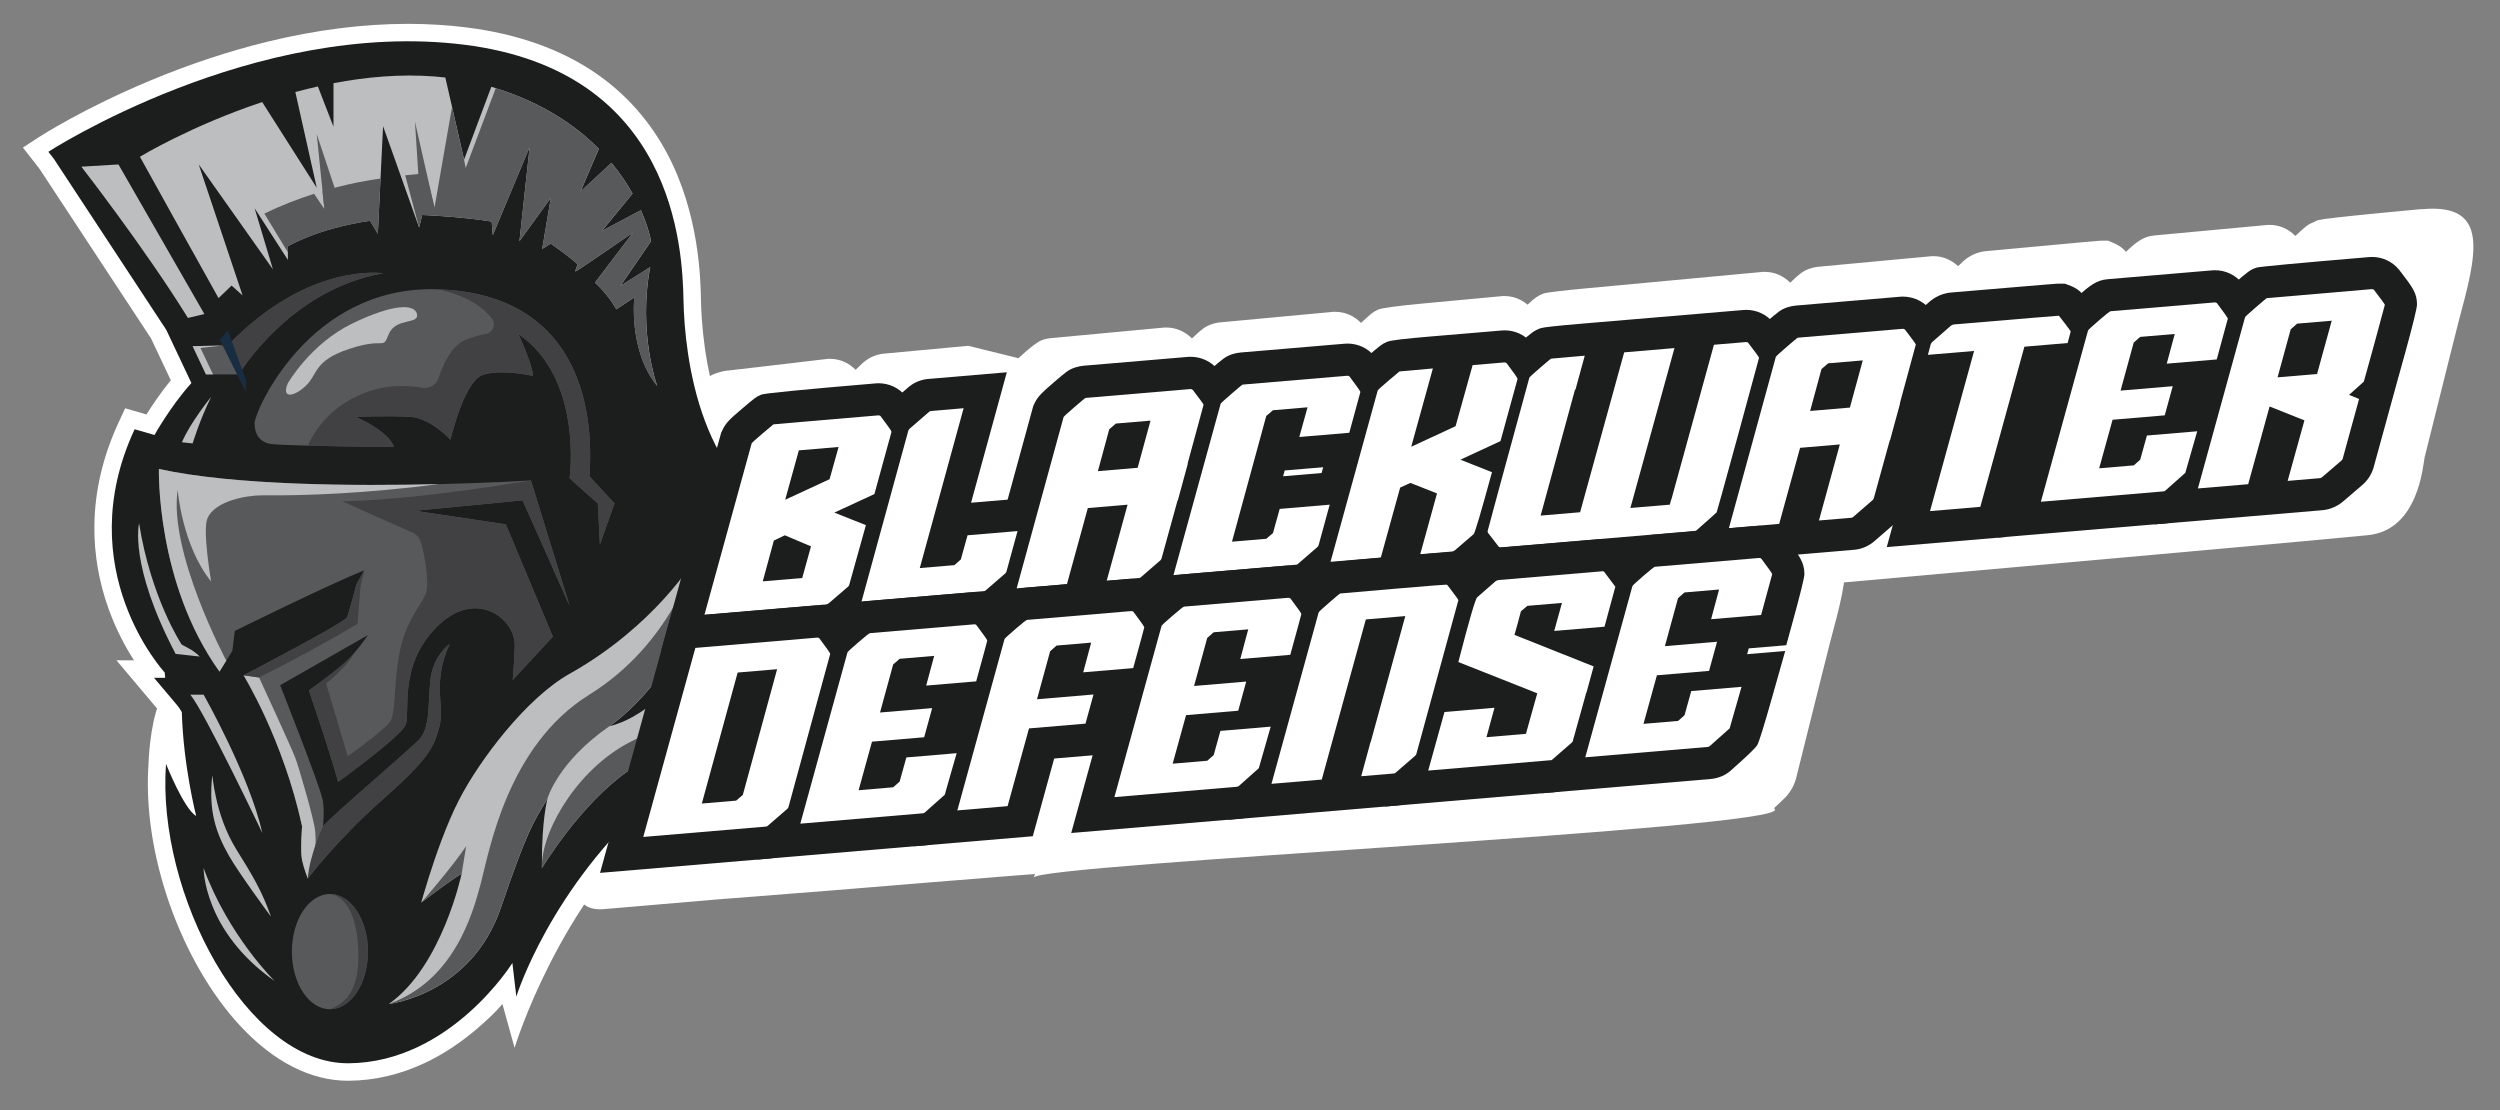
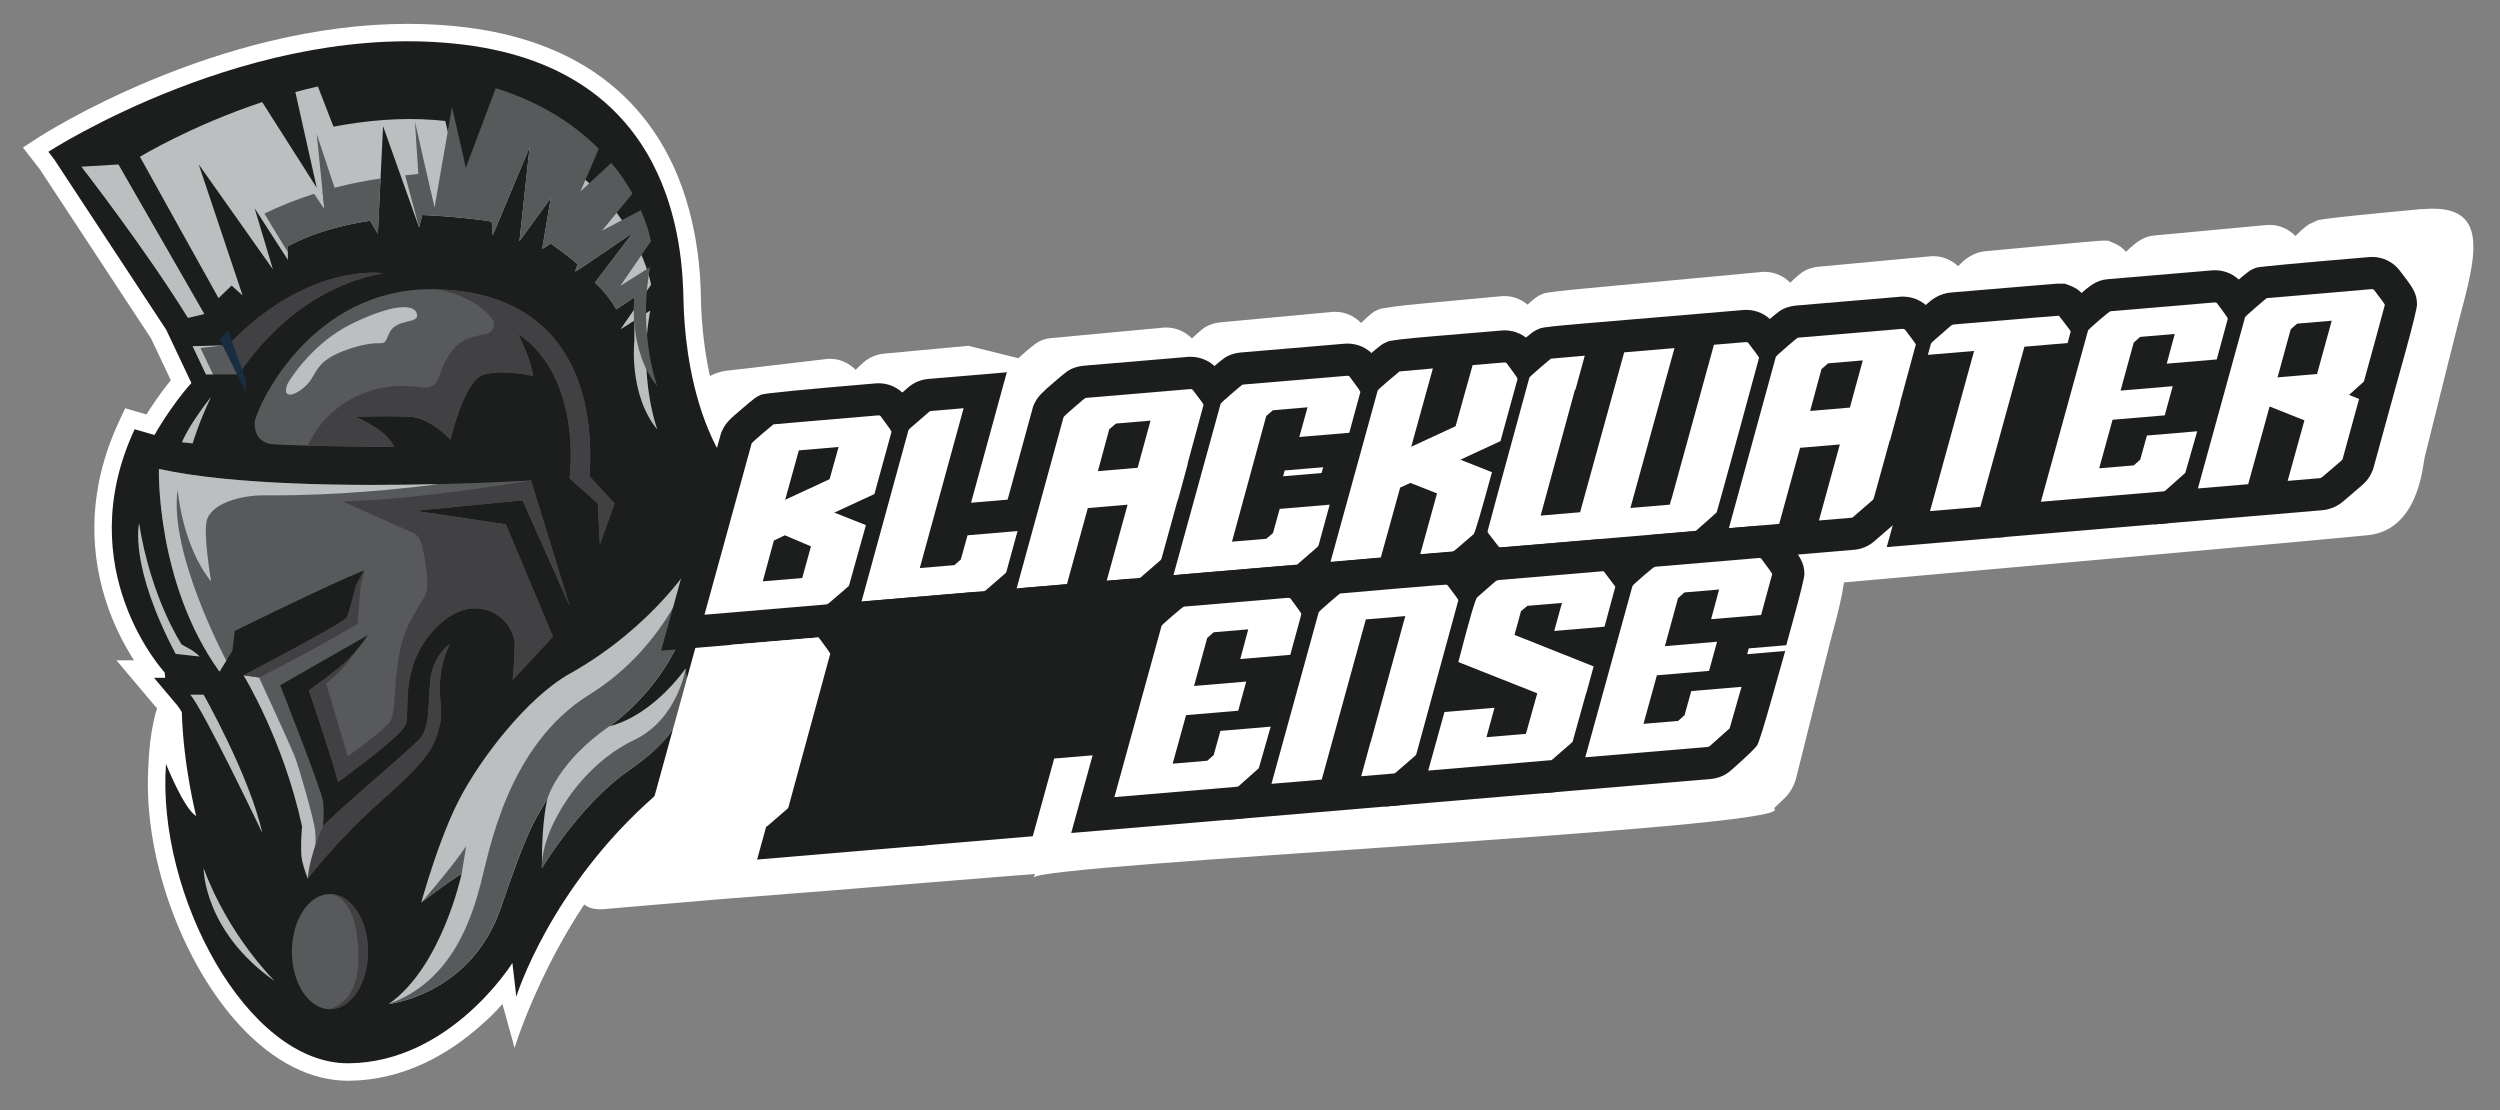
<svg xmlns="http://www.w3.org/2000/svg" id="Layer_1" viewBox="0 0 681.08 302.41">
  <rect x="0" y="0" width="681.08" height="302.41" fill="#808080" stroke="none" />
  <path d="M660.6,124.39l6.78-27.19c.58-2.21,1.34-5.25,2.41-9.55,4.9-18.25,8.75-32.31-9.8-30.67h-.51s-.4.04-.4.04c-31.69,2.95-27.24,2.95-28.44,3.37l-.29.11c-1.6.63-2.32,1.21-5.02,3.78-1.87-1.92-4.35-3.01-6.98-3.01h-.51s-30.94,2.88-30.94,2.88c-3.01.28-4.87,1.77-7.71,4.44-.8-.9-1.59-1.52-2.74-2.09l-.22-.11-1.9-.82h-1.79c-.61,0-.84,0-31.6,2.86-2.08.2-4.08,1.06-5.8,2.49l-.27.23-1.41,1.36c-1.88-1.74-4.24-2.72-6.67-2.72h-.48s-31.01,2.89-31.01,2.89c-.86.09-1.71.29-2.52.59-1.65.63-2.44,1.26-5.07,3.74-1.87-1.88-4.31-2.94-6.91-2.94h-.51s-47.67,4.44-47.67,4.44q-10.85,1.01-12.06,1.45l-.25.09c-1.41.56-2.19,1.13-4.15,2.95-1.77-1.5-3.96-2.34-6.27-2.34h-.51s-7.83.73-7.83.73l-13.51,1.26q-11.11,1.04-12.57,1.69l-.22.1c-1.25.6-1.65.92-4.46,3.54-1.88-1.94-4.36-3.03-7-3.03h-.51s-30.93,2.88-30.93,2.88c-.86.09-1.71.29-2.47.58-1.68.63-2.48,1.27-5.15,3.79l-.05-.05c-1.92-1.89-4.38-2.92-6.93-2.92h-.48s-30.87,2.88-30.87,2.88c-.86.07-1.71.26-2.54.56l-.21.08c-1.83.71-6.19,4.84-6.19,4.84l-13.68-3.38-23,2.14c-1.99.19-3.88.99-5.46,2.31l-.24.2-1.98,1.89c-1.87-1.91-4.33-2.99-6.95-2.99h-.51s-.4.04-.4.04c-10.07,1.23-26.71,3.13-26.71,3.13,0,0-9.67.28-13.49,11.95l-17.22,63.09s-.62,2.98,1.64,4.64,6.69,4.45,6.69,4.45c0,0,1.49,1.49,5.06,1.21,3.57-.28,30.37-2.6,30.37-2.6,0,0,32.44-2.55,32.44-2.55,0,0,49.95-4.12,60.48-4.87,0,0,326.99-28.96,340.72-30.46,13.73-1.51,14.83-18.9,15.37-21.42Z" style="fill: #fff;" />
  <path d="M315.47,149.25c-.86.09-1.71.29-2.47.58-1.68.63-2.48,1.27-5.15,3.79l-.05-.05c-1.92-1.89-4.38-2.92-6.93-2.92h-.48s-30.87,2.88-30.87,2.88c-.86.07-1.71.26-2.54.56l-.21.08c-1.83.71-6.19,4.84-6.19,4.84l-13.68-3.38-23,2.14c-1.99.19-3.88.99-5.46,2.31l-.24.2-1.98,1.89c-1.87-1.91-4.33-2.99-6.95-2.99h-.51s-.4.04-.4.04c-10.07,1.23-26.71,3.13-26.71,3.13,0,0-9.67.28-13.49,11.95l-17.22,63.09s-.62,2.98,1.64,4.64c2.26,1.66,6.69,4.45,6.69,4.45,0,0,1.49,1.49,5.06,1.21s30.37-2.6,30.37-2.6c0,0,32.44-2.55,32.44-2.55,0,0,49.95-4.12,60.48-4.87M281.59,239.12c-.05-3.74,205.58-13.35,201.94-18.67l-.14-.2-.07-.09,2.47-2.34c1.87-1.68,3.16-3.94,3.69-6.46l6.78-27.19c.58-2.21,1.34-5.25,2.41-9.55,4.9-18.25,8.75-32.31-9.8-30.67h-.51s-.4.04-.4.04c-31.69,2.95-28.13,2.95-29.33,3.37l-.29.11c-1.6.63-2.32,1.21-5.02,3.78-1.87-1.92,22.33-5.68,19.7-5.68h-.51s-30.94,2.88-30.94,2.88c-3.01.28-4.87,1.77-7.71,4.44-.8-.9-1.59-1.52-2.74-2.09l-.22-.11-1.9-.82h-1.79c-.61,0-.84,0-31.6,2.86-2.08.2-4.08,1.06-5.8,2.49l-.27.23s-3.21-3.38-6.15-3.38-65.49-2.81-67.93-2.81h0" style="fill: #fff;" />
  <g>
    <path d="M94.78,294.43c-10.09,0-20.23-5.16-29.32-14.93-7.85-8.44-14.67-20.18-19.2-33.04-4.66-13.23-6.66-26.61-5.78-38.69l5.33-.82c-.45-3.56-.82-7.46-.98-11.49-.09-.13-.13-.18-.13-.18l-12.97-15.38h4.78c-2.21-3.43-4.79-8.13-6.87-13.87-2.67-7.38-4-15-3.93-22.65.08-9.54,2.32-19.11,6.67-28.45l1.72-3.7,5.8,1.68c1.53-2.44,3.85-5.91,6.63-9.32l-5.38-11.39L10.8,46.05l-4.56-5.86,4.35-2.82c.49-.32,12.17-7.85,30.4-15.45,10.7-4.46,21.46-8.02,31.96-10.58,13.19-3.21,26.04-4.84,38.17-4.84,5.39,0,10.72.32,15.86.96,14.01,1.74,25.98,6,35.59,12.67,8.11,5.63,14.61,13.01,19.31,21.93,8.63,16.39,8.98,33.99,9.09,39.78.1,5.19.84,18.6,5.5,31.1,5.04,13.51,13.05,21.94,23.81,25.06l16.11,4.67-16.16,4.48c-.24.07-5.87,1.61-12.48,1.61h0c-2.29,0-4.43-.18-6.42-.54.22,3.15-.02,6.45-.72,9.88l1.34,3.82c.12.33,2.8,8.17,1.56,19.28-.72,6.47-2.62,12.77-5.64,18.74-3.73,7.37-9.15,14.27-16.21,20.37-29.61,25.59-41.47,65.17-41.47,65.17l-3.31-11.96c-1.92,2.21-3.2,3.46-6.04,5.97-4.8,4.25-9.91,7.66-15.17,10.13-6.69,3.14-13.64,4.76-20.67,4.81-.08,0-.15,0-.23,0Z" style="fill: #fff;" />
    <path d="M218.95,142.56c-28.47-8.26-32.45-46.12-32.74-60.64-.28-14.52-2.56-62.63-59.82-69.75C69.12,5.06,13.17,41.35,13.17,41.35l1.5,1.92,30.63,46.6,6.84,14.48c-5.72,6.35-10.05,14.16-10.05,14.16l-5.41-1.57c-17.79,38.22,8.18,66.26,8.18,66.26l.14,1.45h-3.05l6.38,7.56c.29.35.7.95,1.2,1.78.41,14.66,3.91,28.3,3.91,28.3-3.31-1.84-8.22-14.18-8.22-14.18-2.57,35.43,21.99,81.78,49.75,81.56,27.76-.21,44.62-27.33,44.62-27.33l1.07,9.18s9.09-29.62,37.86-54.8c28.77-25.18,18.93-53.24,18.93-53.24-1.85,4.84-7.3,8.61-7.3,8.61,11.77-21.43,3.93-32.09,3.93-32.09,8.45,7.12,24.86,2.56,24.86,2.56Z" style="fill: #1c1d1d;" />
    <path d="M42.3,209.89l-1.83-2.12s.33-10.05,2.82-16.1c1.83-4.46,2.92,4.48,2.92,4.48l1,7.19-.64,4.06-2.14.71-2.14,1.78Z" style="fill: #fff;" />
    <path d="M137.81,142.85l12.81,30.6-10.96,11.81s.28-1.85.57-9.25c.28-7.4-10.53-15.94-21.21-5.27-10.68,10.68-7.12,23.49-8.54,26.76-1.42,3.27-18.36,15.51-18.36,15.51-2.13-7.97-7.97-24.91-7.97-24.91,0,0,8.26-5.84,11.1-8.82.48-.5.94-1.02,1.37-1.52,0,0,0,0,0,0,2.09-2.43,3.55-4.66,3.61-4.74l-23.91,13.66s11.25,28.33,11.67,31.6c.43,3.27,0,6.83,0,6.83,2.85-3.27,22.96-20.31,26.1-23.53,3.13-3.23,2.47-9.11,3.13-16.04.66-6.93,5.29-10.11,5.29-10.11-4.91,10.68-1.28,16.87-2.78,22.42-1.49,5.55-2.56,8.54-15.37,19.86-12.81,11.32-20.5,21.64-20.5,21.64,0,0-1-2.42-1.57-4.98-.57-2.56,0-9.25,0-9.25-5.12-23.63-15.94-41.14-15.94-41.14,0,0,27.54-14.31,28.18-15.8.64-1.49,2.56-8.97,2.56-8.97l2.14-3.84c-9.61,3.84-35.26,16.51-35.26,16.51l-.66,5.41-3.51,5.69c-17.37-24.2-16.51-55.23-16.51-55.23,20.31,4.51,53.53,4.69,76.37,4.14h0c14.25-.34,24.45-.97,24.96-1,.01,0,.02,0,.02,0l10.53,34.16-12.81-28.75-29.32,2.85,24.77,3.7Z" style="fill: #58595b;" />
    <path d="M167.42,137.15l-3.99,11.16-.57-11.16-7.69-6.83s3.78-27.33-13.95-39.29c0,0,3.7,7.69,3.99,11.39,0,0-8.54-1.99-13.67-.29-5.12,1.71-8.82,17.65-8.82,17.65,0,0-5.41-5.94-11.1-6.24-5.69-.31-14.8,0-14.8,0,0,0,8.82,3.68,10.53,8.24,0,0-13.5-.12-23.48-.37-5.08-.13-9.24-.29-10.25-.48-2.99-.57-4.27-2.71-4.27-5.69s14.66-37.29,49.39-36.44c.01,0,.03,0,.04,0,34.7.87,43.52,26.48,41.81,50.96l6.83,7.4Z" style="fill: #58595b;" />
    <path d="M57.53,108.11s-5.69,6.97-7.97,12.38l2.92.31s1.92-6.35,5.05-12.7Z" style="fill: #bcbec0;" />
    <path d="M104.36,74.45c-25.62,4.48-39.29,27.54-39.29,27.54h-8.97l-3.63-7.69,9.61-.21c21.99-22.85,42.27-19.64,42.27-19.64Z" style="fill: #58595b;" />
    <path d="M22.16,45.41s17.29,22.21,29.04,41.21l4.48-1.07-23.41-40.75-10.11.61Z" style="fill: #bcbec0;" />
-     <path d="M172.83,81l-4.91,3.27c-2.56-4.48-5.84-7.26-5.84-7.26l10.39-13.67s-15.37,10.61-15.66,10.61.57-1.92.57-1.92c-1.42-1.49-7.33-5.67-7.33-5.67l-2.35,1.47,2.35-13.88-8.54,11.76,2.78-25.64-10.04,24.01-.3-3.72c-6.76-1.07-14.07-1.54-17.27-1.71-1.05-.05-1.65-.08-1.65-.08l-.85,3.42-5.35-15.05-4.47-12.56-.65,13.35-.04.89-.73,15.08-2.13-3.56c-14.52,2.13-22.38,6.97-22.38,6.97v3.7l-8.29-12.88-.78-1.21.42,1.39,4.57,15.26-9.02-12.76-11.19-15.82,6.41,19.15,5.54,16.55-2.99-2.7-3.56,3.42s-.07-.12-.13-.23c-1.96-3.42-21.29-38.28-21.29-38.28,0,0,13.92-8.45,33.31-14.9l14.87,23.37-5.84-26.1c2.01-.54,4.06-1.05,6.14-1.52l4.25,10.96v-11.85c8.9-1.7,18.27-2.55,27.54-1.83.98.08,1.95.17,2.93.28l5.11,22.35s0,.01,0,.02c0,0,5.1-13.6,7.42-19.84.42.12.83.25,1.24.38,12.78,4.02,21.77,10.17,28.06,16.53l-4.98,11.61,8.41-7.81c2.4,2.9,4.29,5.75,5.76,8.39l-8.34,10.14,10.6-5.62c2.21,5,2.78,8.44,2.78,8.44l-8.33,12.16,8.11-5.12c-3.42,17.94,1.92,32.45,1.92,32.45-7.9-9.61-6.26-24.2-6.26-24.2Z" style="fill: #bcbec0;" />
+     <path d="M172.83,81l-4.91,3.27c-2.56-4.48-5.84-7.26-5.84-7.26l10.39-13.67s-15.37,10.61-15.66,10.61.57-1.92.57-1.92c-1.42-1.49-7.33-5.67-7.33-5.67l-2.35,1.47,2.35-13.88-8.54,11.76,2.78-25.64-10.04,24.01-.3-3.72c-6.76-1.07-14.07-1.54-17.27-1.71-1.05-.05-1.65-.08-1.65-.08l-.85,3.42-5.35-15.05-4.47-12.56-.65,13.35-.04.89-.73,15.08-2.13-3.56c-14.52,2.13-22.38,6.97-22.38,6.97v3.7l-8.29-12.88-.78-1.21.42,1.39,4.57,15.26-9.02-12.76-11.19-15.82,6.41,19.15,5.54,16.55-2.99-2.7-3.56,3.42s-.07-.12-.13-.23c-1.96-3.42-21.29-38.28-21.29-38.28,0,0,13.92-8.45,33.31-14.9l14.87,23.37-5.84-26.1c2.01-.54,4.06-1.05,6.14-1.52l4.25,10.96c8.9-1.7,18.27-2.55,27.54-1.83.98.08,1.95.17,2.93.28l5.11,22.35s0,.01,0,.02c0,0,5.1-13.6,7.42-19.84.42.12.83.25,1.24.38,12.78,4.02,21.77,10.17,28.06,16.53l-4.98,11.61,8.41-7.81c2.4,2.9,4.29,5.75,5.76,8.39l-8.34,10.14,10.6-5.62c2.21,5,2.78,8.44,2.78,8.44l-8.33,12.16,8.11-5.12c-3.42,17.94,1.92,32.45,1.92,32.45-7.9-9.61-6.26-24.2-6.26-24.2Z" style="fill: #bcbec0;" />
    <path d="M172.83,81l-4.91,3.27c-2.56-4.48-5.84-7.26-5.84-7.26l10.39-13.67s-15.37,10.61-15.66,10.61.57-1.92.57-1.92c-1.42-1.49-7.33-5.67-7.33-5.67l-2.35,1.47,2.35-13.88-8.54,11.76,2.78-25.64-10.04,24.01-.3-3.72c-8.97-1.42-18.92-1.79-18.92-1.79l-.85,3.42-3.8-14.23,5.67-.57,2.32,9.39,4.77-27.4,3.27,14.28s0,.01,0,.02c.15.67.47,2.28.47,2.28l8.18-21.74c12.78,4.02,21.77,10.17,28.06,16.53l-4.98,11.61,8.41-7.81c2.4,2.9,4.29,5.75,5.76,8.39l-8.34,10.14,10.6-5.62c2.21,5,2.78,8.44,2.78,8.44l-8.33,12.16,8.11-5.12c-3.42,17.94,1.92,32.45,1.92,32.45-7.9-9.61-6.26-24.2-6.26-24.2Z" style="fill: #58595b;" />
    <path d="M37.89,142.56s-2.85,11.25,9.96,35.59l6.55.71s-1.14-1.21-2.7-2.06c-1.57-.85-2.21-1.21-2.21-1.21,0,0-8.34-12.53-11.6-33.02Z" style="fill: #bcbec0;" />
    <path d="M51.84,189.25h3.63s12.49,22.02,16.01,37.72c0,0-15.8-33.17-19.64-37.72Z" style="fill: #bcbec0;" />
    <path d="M186.78,182.13c1.42,11.39-2.56,18.79-15.66,27.9-13.1,9.11-23.49,26.48-23.49,26.48,0-.3,0-.59,0-.88-.05-12.44,1.48-17.87,1.53-18.04-3.95,6.66-5.37,8.25-12.71,29.74-8.08,23.65-30.52,26.19-30.52,26.19,14.52-10.25,19.83-35.49,19.83-35.49-3.74,2.24-10.78,7.7-11,7.87,0,0,0,0,0,0,0,0,.74-2.74,2-6.73,1.86-5.9,4.85-14.55,8.25-21.17,5.69-11.1,18.5-27.9,30.18-34.45,23.13-12.97,33.96-30.98,34.16-31.31,0,0,0,0,0,0,1.18,27.09-19.74,43.08-22.94,45.36,0,0,0,0-.01,0-.03.02-.07.05-.11.07-.02,0-.03.02-.05.03-.04.03-.08.06-.12.08-.02.01-.04.02-.06.04-.02.01-.04.03-.07.05,12.17-3.08,20.78-15.75,20.78-15.75Z" style="fill: #bcbec0;" />
    <path d="M127,230.51l-1.23,7.52c-3.74,2.24-10.78,7.7-11,7.87.21-.25,8.44-9.73,12.24-15.39Z" style="fill: #58595b;" />
-     <path d="M57.82,211.31c.1-.88.5,10.3,6.52,20.02,4.52,7.29,6.95,11.23,9.49,18.42,0,0-8.83-11.94-11.49-16.67-3.44-6.1-5.59-11.97-4.52-21.76Z" style="fill: #bcbec0;" />
    <path d="M55.47,236.51s-.14,17.07,19.39,30.79c0,0-12.57-12.29-19.39-30.79Z" style="fill: #bcbec0;" />
    <ellipse cx="89.88" cy="259.25" rx="10.36" ry="15.69" style="fill: #58595b;" />
    <path d="M171.12,210.03c-13.1,9.11-23.49,26.48-23.49,26.48-.01-.29-.01-.59,0-.88.26-10.17,10.4-27.02,25.06-33.99,11.96-5.69,14.09-19.5,14.09-19.5,1.42,11.39-2.56,18.79-15.66,27.9Z" style="fill: #58595b;" />
    <path d="M166.4,197.6s0,0-.01,0c-.03.02-.07.05-.11.07-.02,0-.03.02-.05.03-.04.03-.08.05-.12.08-.02.01-.04.02-.06.04-.02.01-.04.03-.07.05-14.09,9.77-16.84,19.7-16.84,19.7-3.95,6.66-5.37,8.25-12.71,29.74-8.08,23.65-30.52,26.19-30.52,26.19,17.65-6.26,22.77-24.2,25.05-32.74,2.28-8.54,7.12-37.58,29.61-51.53,22.32-13.84,28.66-36.65,28.75-37,0,0,0,0,0,0,1.18,27.09-19.74,43.08-22.94,45.36Z" style="fill: #58595b;" />
    <path d="M87.85,52.08l.53,4.89-2.81-4.18c-4.23,1.36-8.84,3.11-13.55,5.39l6.41,10.55v-1.6s7.86-4.84,22.38-6.97l2.13,3.56.73-15.08c-2.88.38-8.68,1.33-15.82,3.45Z" style="fill: #58595b;" />
    <path d="M114.18,50.75s4.53,7.19,4.2,5.84c-.34-1.36-5.34-23.49-5.34-23.49l1.14,17.65Z" style="fill: #58595b;" />
    <path d="M90.98,55.73s-2.46,2.62-2.61,1.23-2.09-20.45-2.09-20.45l6.26,18.79-1.57.43Z" style="fill: #58595b;" />
    <path d="M142.37,136.3l-29.32,2.85,24.77,3.7,12.81,30.6-10.96,11.81s.28-1.85.57-9.25c.28-7.4-10.53-15.94-21.21-5.27-10.68,10.68-7.12,23.49-8.54,26.76-1.42,3.27-18.36,15.51-18.36,15.51-2.13-7.97-7.97-24.91-7.97-24.91,0,0,8.26-5.84,11.1-8.82.48-.5.94-1.02,1.37-1.52-2.01,3.83-7.78,8.46-7.78,8.46l5.89,19.82s7.95-5.64,11.2-8.97c2.05-2.1,1.14-9.68,2.85-18.93,1.71-9.25,6.22-13.45,7.29-16.65,1.07-3.2-.84-12.01-1.23-13.18-.39-1.17-.74-2.56-2.78-3.37-.93-.37-18.79-8.36-18.79-8.36,21.09-.42,50.34-5.6,51.37-5.69.01,0,.02,0,.02,0l10.53,34.16-12.81-28.75Z" style="fill: #414042;" />
    <path d="M85.86,230.5l-1.99,8.85s-1-2.42-1.57-4.98c-.57-2.56,0-9.25,0-9.25-5.12-23.63-15.94-41.14-15.94-41.14l4.22.59s8.87,19.2,9.87,21.9c1,2.7,5.11,16.69,5.41,19.93.3,3.24,0,4.1,0,4.1Z" style="fill: #bcbec0;" />
    <path d="M167.42,137.15l-3.99,11.16-.57-11.16-7.69-6.83s3.78-27.33-13.95-39.29c0,0,3.7,7.69,3.99,11.39,0,0-8.54-1.99-13.67-.29-5.12,1.71-8.82,17.65-8.82,17.65,0,0-5.41-5.94-11.1-6.24-5.69-.31-14.8,0-14.8,0,0,0,8.82,3.68,10.53,8.24,0,0-13.5-.12-23.48-.37,5.55-12.15,17.22-15.85,23.77-16.21,3.02-.16,5.58.1,7.45.43,1.91.34,3.78-.79,4.38-2.64,1.2-3.66,3.62-9.09,7.77-10.6,2.15-.79,3.84-1.21,5.14-1.43,1.9-.32,2.83-2.52,1.69-4.08-4.37-5.99-13.84-7.98-15.3-8.08,34.7.87,43.52,26.48,41.81,50.96l6.83,7.4Z" style="fill: #414042;" />
    <path d="M122.51,175.44c-4.91,10.68-1.28,16.87-2.78,22.42-1.49,5.55-2.56,8.54-15.37,19.86-12.81,11.32-20.5,21.64-20.5,21.64.43-6.4,4.13-14.23,4.13-14.23,2.85-3.27,22.96-20.31,26.1-23.53,3.13-3.23,2.47-9.11,3.13-16.04.66-6.93,5.29-10.11,5.29-10.11Z" style="fill: #414042;" />
    <path d="M99.24,155.37l-1,4.27-.85,10.33c-7.99,4.77-17.05,9.65-26.81,14.6l-4.22-.59s27.54-14.31,28.18-15.8c.64-1.49,2.56-8.97,2.56-8.97l2.14-3.84Z" style="fill: #414042;" />
    <path d="M104.36,74.45c-25.62,4.48-39.29,27.54-39.29,27.54l-2.99-7.9c21.99-22.85,42.27-19.64,42.27-19.64Z" style="fill: #414042;" />
    <path d="M78.42,104.41s6.16-10.76,17.54-16.27c11.39-5.51,17.08-5.37,17.65-2.52.57,2.85-5.83.85-7.69,5.41-1.85,4.56-.71.71-10.68,3.99-9.96,3.27-8.54,6.97-12.03,10.18-3.49,3.2-6.55,3.2-4.8-.78Z" style="fill: #bcbec0;" />
    <polygon points="59.88 92.53 66.97 106.83 66.97 103.49 62.09 89.97 59.88 92.53" style="fill: #192d42;" />
    <path d="M119.66,131.89c-22.84.55-56.06.38-76.37-4.14,0,0-.85,31.03,16.51,55.23l1.85-3s-15.78-29.52-13.24-46.54c0,0,1.14,15.09,9.11,24.98,0,0-2.39-13.86-1.03-17.15,2-4.84,10.71-6.34,14.98-6.33,0,0,0,0,.01,0,11.84.12,28.04-.49,48.17-3.06Z" style="fill: #bcbec0;" />
    <path d="M100.24,259.25c0,8.67-4.64,15.69-10.36,15.69,4.77-1.76,8.5-5.91,7.65-17.65-1-13.74-7.65-13.74-7.65-13.74,5.72,0,10.36,7.03,10.36,15.69Z" style="fill: #414042;" />
    <polygon points="58.03 101.99 54.61 94.79 60.67 94.13 52.48 94.31 56.11 101.99 58.03 101.99" style="fill: #bcbec0;" />
  </g>
  <g>
    <g>
      <path d="M196.52,117.79l.31-.66c.91-1.97,2.19-3.11,5.25-5.71,3.55-3.02,3.84-3.27,5.15-3.83l.18-.08q1.35-.55,31.1-3.06c.29-.02.57-.04.84-.04,2.87,0,5.55,1.26,7.34,3.45l.11.14.11.14c3.38,4.49,4.65,6.17,4.69,9.32l.02,1.4-5.21,18.95.04.02-6.55,23.45c-.5,2.12-1.69,4.02-3.42,5.43l-4.75,4.08c-1.7,1.52-3.74,2.42-5.93,2.61l-45.68,3.86,16.38-59.48Z" style="fill: #1c1d1d;" />
      <path d="M239.47,113.32l1.84-2.49,6.33-5.48.21-.16c1.47-1.13,3.24-1.81,5.1-1.96l21.34-1.81-9.74,35.54,24.42-2.07-6.37,23.28-.04.14c-.43,1.38-1.16,2.65-2.17,3.77l-.35.39-6,5.2-.23.17c-1.46,1.11-3.19,1.78-4.98,1.93l-45.88,3.88,16.53-60.32Z" style="fill: #1c1d1d;" />
      <path d="M281.5,110.59l.32-.68c.9-1.93,2.16-3.06,5.17-5.65,3.46-2.98,4.09-3.52,5.83-4.12l.15-.05c.74-.24,1.5-.39,2.26-.46l28.71-2.43h.44c2.38,0,4.68.88,6.46,2.49l.59.54.49.64c3.61,4.7,4.7,6.12,4.74,9.25l.02,1.23-1.41,5.19h0s-3.2,12.03-3.2,12.03l-4.33,15.91h-.09s-2.79,10.14-2.79,10.14l-.05.16c-.43,1.37-1.16,2.62-2.16,3.72l-.35.39-5.99,5.18-.21.16c-1.47,1.12-3.2,1.8-5.01,1.96l-45.88,3.88,16.29-59.48Z" style="fill: #1c1d1d;" />
      <path d="M324.29,106.97l.31-.67c.9-1.93,2.16-3.06,5.17-5.65,3.39-2.92,4.1-3.53,5.86-4.13l.1-.03c.74-.24,1.5-.4,2.27-.46l28.27-2.39c.29-.02.57-.04.84-.04,2.87,0,5.55,1.26,7.35,3.46l.11.13.1.14c3.38,4.49,4.65,6.17,4.69,9.32q.01,1.42-3.33,13.57l-1.62,5.89-24.42,2.06-.43,1.58,24.45-2.07-6.37,23.27-.04.13c-.43,1.39-1.16,2.66-2.18,3.78l-.35.39-5.67,4.9c-1.52,1.38-3.5,2.22-5.64,2.4l-45.88,3.88,16.39-59.49Z" style="fill: #1c1d1d;" />
      <path d="M367.08,103.35l.32-.67c.92-1.95,2.19-3.08,5.24-5.68,3.55-3.02,3.84-3.27,5.15-3.83l.22-.09q1.33-.54,11.62-1.4l19.44-1.64c.29-.02.57-.04.84-.04,2.87,0,5.55,1.26,7.34,3.45l.11.14.11.14c3.38,4.49,4.65,6.17,4.69,9.32l.02,1.4-5.87,21.34-1.41,5.17c-5.17,18.95-5.43,19.36-7.84,21.32l-4.77,4.1c-1.7,1.52-3.74,2.42-5.93,2.61l-45.68,3.86,16.39-59.49Z" style="fill: #1c1d1d;" />
      <path d="M408.78,157.9c-3.04,0-5.85-1.44-7.63-3.87l-2.77-3.6-.09-.13c-1.14-1.59-1.75-3.48-1.78-5.46q-.02-1.47,11.68-44.25l.2-.72.32-.68c.9-1.93,2.16-3.06,5.17-5.65,3.39-2.92,4.1-3.53,5.86-4.13l.1-.03q1.12-.36,11.17-1.21l43.89-3.71c.29-.02.57-.04.84-.04,2.87,0,5.55,1.26,7.35,3.46l.17.21c3.51,4.58,4.7,6.12,4.74,9.26q.03,1.35-6.03,23.48-6.12,22.33-7.05,23.7-.75,1.08-6.95,6.52l-.61.54-.7.42c-1.34.79-2.76,1.26-4.23,1.38l-53.18,4.5h-.45Z" style="fill: #1c1d1d;" />
      <path d="M475.55,94.19l.32-.68c.9-1.93,2.16-3.06,5.17-5.65,3.38-2.91,4.09-3.52,5.84-4.12l.1-.03c.75-.25,1.52-.4,2.3-.47l28.71-2.43h.45c2.38,0,4.67.88,6.46,2.49l.6.54.49.64c3.61,4.7,4.7,6.12,4.74,9.25l.02,1.23-1.39,5.1h0s-3.23,12.11-3.23,12.11l-4.34,15.95h-.09s-2.77,10.07-2.77,10.07l-.04.13c-.43,1.39-1.17,2.67-2.19,3.79l-.35.38-5.98,5.17-.21.16c-1.49,1.14-3.24,1.82-5.07,1.96l-21.31,1.8-24.51,2.07,16.29-59.48Z" style="fill: #1c1d1d;" />
      <path d="M526.03,105.4l-12.51,1.06,4.12-15.33.15-.39c.6-1.6,1.56-3,2.87-4.17l5.25-4.59.24-.18c1.61-1.23,3.5-1.96,5.45-2.12,28.52-2.41,28.76-2.41,29.3-2.41h1.63l1.75.67.22.1c2.12.95,2.91,2,5.04,4.82,2.2,2.9,3.3,4.36,3.35,7.27.02,1.48-.19,2.21-1.16,5.7l-1.64,5.86-11.76.99-12.01,43.63-32.31,2.73,12.01-43.63Z" style="fill: #1c1d1d;" />
      <path d="M560.6,86.99l.31-.67c.9-1.93,2.17-3.06,5.19-5.68,3.22-2.79,5-4.32,8.13-4.58l28.35-2.4c.29-.02.57-.04.84-.04,2.87,0,5.55,1.26,7.34,3.45l.11.14.11.14c3.38,4.49,4.65,6.17,4.69,9.32q.01,1.42-3.33,13.57l-1.62,5.89-10.22.86-.43,1.58,10.37-.88-3.44,12.18q-3.49,12.36-4.2,13.51t-7.03,6.75c-1.53,1.41-3.52,2.27-5.69,2.45l-45.88,3.88,16.39-59.49Z" style="fill: #1c1d1d;" />
      <path d="M603.01,84.74c.53-3.05,2.62-4.86,5.76-7.59,3.54-3.07,4.18-3.63,5.96-4.23l.1-.03q1.11-.36,30.54-2.85c.3-.02.57-.04.84-.04,2.88,0,5.55,1.26,7.35,3.46l.17.21c3.61,4.7,4.7,6.12,4.74,9.25q.01,1.4-3.15,12.94c-.99,3.62-1.7,6.19-2.24,8.05l-6.3,22.94c-.5,2.13-1.69,4.04-3.43,5.46l-4.75,4.08c-1.71,1.52-3.76,2.42-5.96,2.61l-21.22,1.8-24.43,2.06,16.01-58.12Z" style="fill: #1c1d1d;" />
    </g>
    <g>
      <path d="M225.06,164.67l-33.14,2.8,12.85-46.66c.09-.2,1.09-1.11,2.99-2.73,1.89-1.61,2.88-2.43,2.95-2.47.07-.03,9.58-.85,28.54-2.45.29-.02.52.06.67.24,1.95,2.59,2.93,3.99,2.93,4.18v.15s-4.63,16.86-4.63,16.86l-10.92,5.06,8.6,3.41-4.5,16.11c-.04.3-.21.56-.5.78l-4.96,4.26c-.29.27-.58.42-.88.44ZM218.55,157.47l2.39-8.62-7.12-3.02-3,1.44-3.02,11.11,10.75-.91ZM213.91,136.15l12.09-5.6,2.46-8.78-10.83.92-3.72,13.46Z" style="fill: #fff;" />
      <path d="M268.07,161.04l-33.36,2.82,12.78-46.65.29-.39,5.39-4.67c.15-.11.32-.17.51-.19l8.84-.75-11.94,43.55,9.43-.8,1.75-1.55,1.83-6.58,13.62-1.15-3.02,11.04c-.05.15-.14.31-.29.47l-5.39,4.67c-.15.11-.29.17-.44.18Z" style="fill: #fff;" />
      <path d="M310.34,157.46l-8.84.75,5.69-20.72-10.83.92-5.69,20.72-13.7,1.16,12.78-46.65c.1-.2,1.08-1.11,2.95-2.72,1.87-1.61,2.85-2.43,2.95-2.47.1-.03.19-.05.29-.06l28.35-2.4c.25-.02.47.06.67.24,1.95,2.54,2.93,3.89,2.93,4.04l-4.35,16.03h.07s-2.74,10.05-2.74,10.05h-.07s-4.36,15.81-4.36,15.81c-.05.15-.14.31-.29.47l-5.39,4.67c-.15.11-.29.17-.44.19ZM309.93,127.44l3.51-12.85-9.43.8-1.82,1.56-3.09,11.41,10.83-.92Z" style="fill: #fff;" />
      <path d="M353.05,153.85l-33.36,2.82,12.85-46.66c.1-.2,1.08-1.11,2.95-2.72,1.87-1.61,2.85-2.43,2.95-2.47.1-.03.2-.05.29-.06l28.28-2.39c.29-.02.52.05.67.24,1.95,2.59,2.93,3.99,2.93,4.18,0,.1-1.01,3.8-3.02,11.11l-13.62,1.15,2.25-8.09-9.43.8-1.82,1.56-9.34,34.25,9.35-.79,1.82-1.56,1.83-6.58,13.62-1.15-3.02,11.04c-.05.15-.14.31-.29.47l-5.39,4.67c-.1.11-.27.17-.51.19Z" style="fill: #fff;" />
      <path d="M395.61,150.25l-8.69.73,4.57-16.56-7.26-2.86-2.78,1.27-5.27,19.06-13.7,1.16,12.85-46.66c.1-.2,1.09-1.11,2.99-2.73,1.9-1.61,2.88-2.43,2.95-2.47.07-.03,3.1-.3,9.09-.81l-5.9,21.33,12.09-5.6,4.64-16.64,8.62-.73c.29-.02.52.06.67.24,1.95,2.59,2.93,3.99,2.93,4.18v.15s-4.63,16.86-4.63,16.86l-10.92,5.06,8.6,3.41c-3,10.99-4.66,16.62-5,16.89l-4.96,4.26c-.29.27-.58.42-.88.44Z" style="fill: #fff;" />
      <path d="M461.67,144.66l-52.8,4.46c-.29.02-.52-.08-.67-.31l-2.78-3.6c-.1-.14-.15-.31-.15-.5,0-.15,3.79-14.08,11.37-41.81.1-.2,1.08-1.11,2.95-2.72,1.87-1.61,2.85-2.43,2.95-2.47.1-.03,3.17-.3,9.2-.81l-2.53,9.22-.15.09-9.34,34.25,10.75-.91,12.01-43.56,13.7-1.16-12.01,43.56,10.75-.91.35-1.36.07-.08,11.59-42.12,8.69-.73c.29-.02.52.05.67.24,1.95,2.54,2.93,3.89,2.93,4.04,0,.1-1.91,7.12-5.72,21.05-3.82,13.94-5.76,20.96-5.83,21.06-.07.1-1.91,1.74-5.5,4.9-.19.12-.37.18-.51.19Z" style="fill: #fff;" />
      <path d="M504.38,141.05l-8.84.75,5.69-20.72-10.83.92-5.69,20.72-13.7,1.16,12.78-46.65c.1-.2,1.08-1.11,2.95-2.72,1.87-1.61,2.85-2.43,2.95-2.47.1-.03.19-.05.29-.06l28.35-2.4c.25-.02.47.06.67.24,1.95,2.54,2.93,3.89,2.93,4.04l-4.35,16.03h.07s-2.74,10.05-2.74,10.05h-.07s-4.36,15.81-4.36,15.81c-.05.15-.14.31-.29.47l-5.39,4.67c-.15.11-.29.17-.44.18ZM503.97,111.03l3.51-12.85-9.43.8-1.82,1.56-3.09,11.42,10.82-.92Z" style="fill: #fff;" />
      <path d="M539.5,138.08l-13.7,1.16,12.01-43.63-12.59,1.06.77-2.87c.09-.25.26-.49.51-.71l4.95-4.33c.29-.22.58-.34.88-.37,19-1.61,28.52-2.4,28.57-2.38.05.02.6.73,1.65,2.11,1.05,1.39,1.58,2.11,1.58,2.16,0,.1-.28,1.16-.84,3.17l-11.78,1-12.01,43.63Z" style="fill: #fff;" />
      <path d="M589.36,133.87l-33.36,2.82,12.85-46.66c.1-.2,1.09-1.13,2.99-2.76,1.89-1.64,2.94-2.46,3.14-2.48l28.35-2.4c.29-.02.52.06.67.24,1.95,2.59,2.93,3.99,2.93,4.18,0,.1-1.01,3.8-3.02,11.11l-13.62,1.15,2.18-8.09-9.43.8-1.75,1.55-3.58,13.08,14.21-1.2-2.18,7.94-14.21,1.2-3.65,13.23,9.43-.8,1.75-1.55,1.83-6.58,13.7-1.16c-2.11,7.46-3.19,11.24-3.24,11.32-.05.08-1.87,1.7-5.46,4.86-.1.11-.27.17-.51.19Z" style="fill: #fff;" />
      <path d="M631.92,130.27l-8.69.74,4.57-16.49-9.49-3.78-5.83,21.17-13.7,1.16,12.85-46.66c0-.1.96-.98,2.88-2.64,1.92-1.66,2.93-2.51,3.03-2.55.1-.03,9.62-.85,28.57-2.45.29-.02.52.06.67.24,1.95,2.54,2.93,3.89,2.93,4.04,0,.1-.95,3.6-2.84,10.51-1.9,6.91-2.86,10.37-2.88,10.4-.02.03-1.37,1.24-4.04,3.63l2.74,1.1-4.42,16.11c-.05.3-.21.56-.51.78l-4.96,4.26c-.29.27-.58.42-.88.44ZM631.24,101.89l4-14.52-9.43.8-1.75,1.55-3.58,13.08,10.75-.91Z" style="fill: #fff;" />
    </g>
  </g>
  <g>
    <g>
-       <path d="M182.61,168.3l39.23-3.32c.28-.02.56-.04.84-.04,2.88,0,5.56,1.27,7.36,3.47l.1.13.1.13c3.39,4.51,4.66,6.19,4.69,9.37q.03,1.33-11.68,44.13l-.08.28c-.43,1.38-1.16,2.65-2.17,3.77l-.35.39-5.67,4.91c-1.51,1.37-3.47,2.21-5.6,2.4l-45.91,3.88,19.15-69.5Z" style="fill: #1c1d1d;" />
      <path d="M222.63,174.7l.31-.67c.9-1.93,2.17-3.07,5.2-5.69,3.22-2.79,5-4.32,8.13-4.58l28.35-2.4c.28-.02.56-.04.84-.04,2.89,0,5.58,1.27,7.37,3.49l.19.24c3.39,4.51,4.66,6.19,4.7,9.37q.03,1.33-3.33,13.53l-1.62,5.89-10.22.86-.43,1.58,10.37-.88-3.44,12.18q-3.49,12.36-4.2,13.51t-7.03,6.76c-1.53,1.4-3.52,2.26-5.69,2.44l-45.87,3.88,16.39-59.49Z" style="fill: #1c1d1d;" />
      <path d="M265.42,171.08l.31-.67c.9-1.93,2.17-3.07,5.2-5.69,3.22-2.79,5-4.32,8.13-4.58l28.35-2.4c.3-.03.57-.04.84-.04,2.89,0,5.58,1.27,7.38,3.49l.19.24c3.39,4.51,4.66,6.19,4.7,9.37q.03,1.33-3.33,13.53l-1.62,5.89-9.04.76-3.94,14.37-15.4,1.3-5.83,21.17-32.31,2.73,16.39-59.49Z" style="fill: #1c1d1d;" />
      <path d="M308.2,167.46l.31-.67c.9-1.93,2.17-3.07,5.2-5.69,3.22-2.78,5-4.32,8.13-4.58l28.35-2.4c.3-.03.57-.04.84-.04,2.88,0,5.56,1.27,7.36,3.48l.2.26c3.39,4.51,4.66,6.19,4.7,9.37q.03,1.33-3.33,13.53l-1.62,5.89-10.22.86-.43,1.58,10.37-.88-3.44,12.18q-3.49,12.36-4.2,13.51t-7.04,6.76c-1.53,1.4-3.52,2.26-5.68,2.44l-45.87,3.88,16.39-59.49Z" style="fill: #1c1d1d;" />
      <path d="M350.63,165.16c.58-3.14,2.81-5.06,5.72-7.58,3.49-3.01,4.11-3.55,5.85-4.15l.2-.07q1.1-.35,16.44-1.65c14-1.18,14.59-1.18,15.16-1.18h1.32l1.3.39c1.38.44,2.57,1.11,3.59,2.03l.61.55.5.65c3.52,4.58,4.7,6.12,4.74,9.26l.02,1.23-11.81,43.24-.05.16c-.43,1.38-1.17,2.63-2.18,3.74l-.35.38-5.99,5.19-.22.17c-1.48,1.13-3.23,1.8-5.05,1.94l-21.35,1.81-24.49,2.07,16.03-58.18Z" style="fill: #1c1d1d;" />
      <path d="M386.71,185.75l.37-.03-.18-.07,1.94-7.49c4.89-18.92,5.55-20.2,8-22.18l5.04-4.4.24-.18c1.61-1.22,3.48-1.95,5.42-2.12l28.66-2.42h.46c2.3,0,4.5.83,6.19,2.34l.65.58,6.17,8.21-5.67,20.94h0l-3.87,14.16-.09.09-2.88,10.33c-.38,1.9-1.34,3.65-2.77,5l-.17.19-5.45,4.74c-1.53,1.38-3.5,2.23-5.65,2.41l-45.83,3.88,9.42-33.97Z" style="fill: #1c1d1d;" />
      <path d="M436.49,156.61l.32-.67c.9-1.92,2.17-3.06,5.19-5.67,3.21-2.77,4.98-4.3,8.09-4.58l28.39-2.4c.3-.02.57-.04.84-.04,2.88,0,5.56,1.27,7.36,3.48l.2.26c3.39,4.51,4.66,6.19,4.7,9.37q.03,1.32-3.33,13.53l-1.62,5.89-10.22.86-.43,1.58,10.37-.88-3.44,12.18q-3.49,12.36-4.2,13.51t-7.04,6.76c-1.53,1.4-3.52,2.26-5.68,2.44l-45.88,3.88,16.39-59.5Z" style="fill: #1c1d1d;" />
    </g>
    <g>
      <path d="M208.61,225.19l-33.36,2.82,14.19-51.5,33.14-2.8c.29-.03.52.05.67.24,1.95,2.59,2.93,3.99,2.93,4.18,0,.1-3.79,14.01-11.37,41.73-.05.15-.14.31-.29.47l-5.39,4.67c-.1.11-.27.17-.51.19ZM200.55,218.12l1.82-1.56,9.34-34.25-10.75.91-9.76,35.69,9.35-.79Z" style="fill: #fff;" />
-       <path d="M251.39,221.57l-33.36,2.82,12.85-46.66c.1-.21,1.09-1.13,2.99-2.76,1.89-1.64,2.94-2.46,3.14-2.48l28.35-2.4c.29-.03.52.05.67.24,1.95,2.59,2.93,3.99,2.93,4.18,0,.1-1,3.8-3.02,11.11l-13.62,1.15,2.18-8.09-9.43.8-1.75,1.55-3.58,13.08,14.21-1.2-2.18,7.94-14.21,1.2-3.65,13.23,9.43-.8,1.75-1.55,1.83-6.58,13.7-1.16c-2.11,7.47-3.19,11.24-3.24,11.32-.05.08-1.87,1.7-5.46,4.86-.1.11-.27.17-.51.19Z" style="fill: #fff;" />
-       <path d="M274.51,219.62l-13.7,1.16,12.85-46.66c.1-.21,1.09-1.13,2.99-2.76,1.89-1.64,2.94-2.46,3.14-2.48l28.35-2.4c.29-.02.52.05.67.24,1.95,2.59,2.93,3.99,2.93,4.18,0,.1-1,3.8-3.02,11.11l-13.62,1.15,2.17-8.09-9.43.8-1.75,1.55-3.58,13.08,15.39-1.3-2.18,7.94-15.39,1.3-5.83,21.17Z" style="fill: #fff;" />
      <path d="M336.96,214.34l-33.36,2.82,12.85-46.66c.1-.21,1.09-1.13,2.99-2.76s2.94-2.46,3.14-2.48l28.35-2.4c.29-.02.52.06.67.24,1.95,2.59,2.93,3.99,2.93,4.18,0,.1-1,3.8-3.02,11.11l-13.62,1.15,2.17-8.09-9.43.8-1.75,1.55-3.58,13.08,14.21-1.2-2.18,7.94-14.21,1.2-3.65,13.23,9.43-.8,1.75-1.55,1.83-6.58,13.7-1.16c-2.11,7.47-3.19,11.24-3.24,11.32s-1.87,1.7-5.46,4.86c-.1.11-.27.17-.51.19Z" style="fill: #fff;" />
      <path d="M379.75,210.72l-8.91.75,2.53-9.3.07-.08,9.41-34.25-10.75.91-12.01,43.63-13.7,1.16,12.85-46.66c0-.15.94-1.04,2.84-2.68s2.89-2.47,2.99-2.51c.1-.03,4.93-.45,14.51-1.26,9.52-.81,14.35-1.19,14.47-1.15.12.04.23.1.33.19,1.95,2.54,2.93,3.89,2.93,4.04l-11.44,41.88c-.05.15-.14.31-.29.47l-5.39,4.67c-.15.11-.29.17-.44.18Z" style="fill: #fff;" />
      <path d="M422.38,207.11l-33.29,2.82,4.43-15.96,13.62-1.15-2.18,8.01,10.75-.91,3.09-11.04-21.5-8.52c2.94-11.38,4.65-17.26,5.14-17.64l4.95-4.33c.29-.22.58-.34.88-.37l28.28-2.39c.2-.02.34.02.44.11l3.08,4.1-2.95,10.89-13.7,1.16,2.11-7.64-9.43.8-1.75,1.48c-.56,2.17-1.15,4.31-1.76,6.43l21.57,8.59-1.97,7.18-.07.08-3.58,12.86c0,.2-.07.36-.21.5s-.24.23-.29.28l-5.17,4.5c-.1.11-.27.17-.51.19Z" style="fill: #fff;" />
      <path d="M465.24,203.49l-33.36,2.82,12.85-46.66c.1-.2,1.09-1.13,2.98-2.76s2.94-2.46,3.14-2.48l28.35-2.4c.29-.02.52.06.67.24,1.95,2.59,2.93,3.99,2.93,4.18,0,.1-1.01,3.8-3.02,11.11l-13.62,1.15,2.17-8.09-9.43.8-1.75,1.55-3.58,13.08,14.21-1.2-2.18,7.94-14.21,1.2-3.65,13.23,9.43-.8,1.75-1.55,1.83-6.58,13.7-1.16c-2.11,7.47-3.19,11.24-3.24,11.32-.05.08-1.87,1.7-5.46,4.86-.1.11-.27.17-.51.19Z" style="fill: #fff;" />
    </g>
  </g>
</svg>